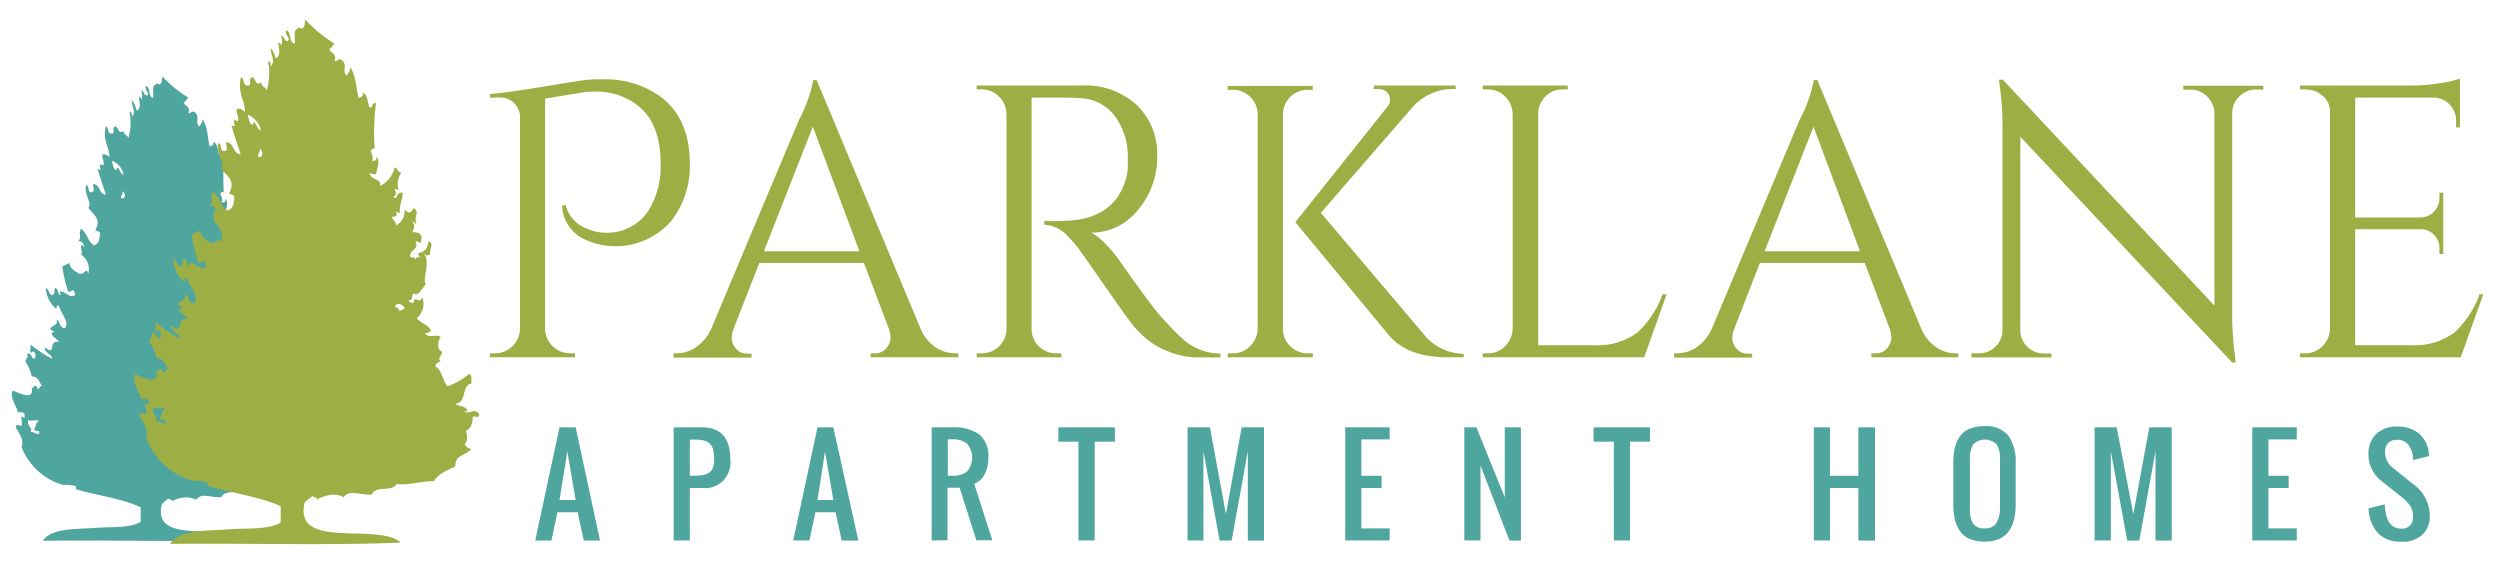
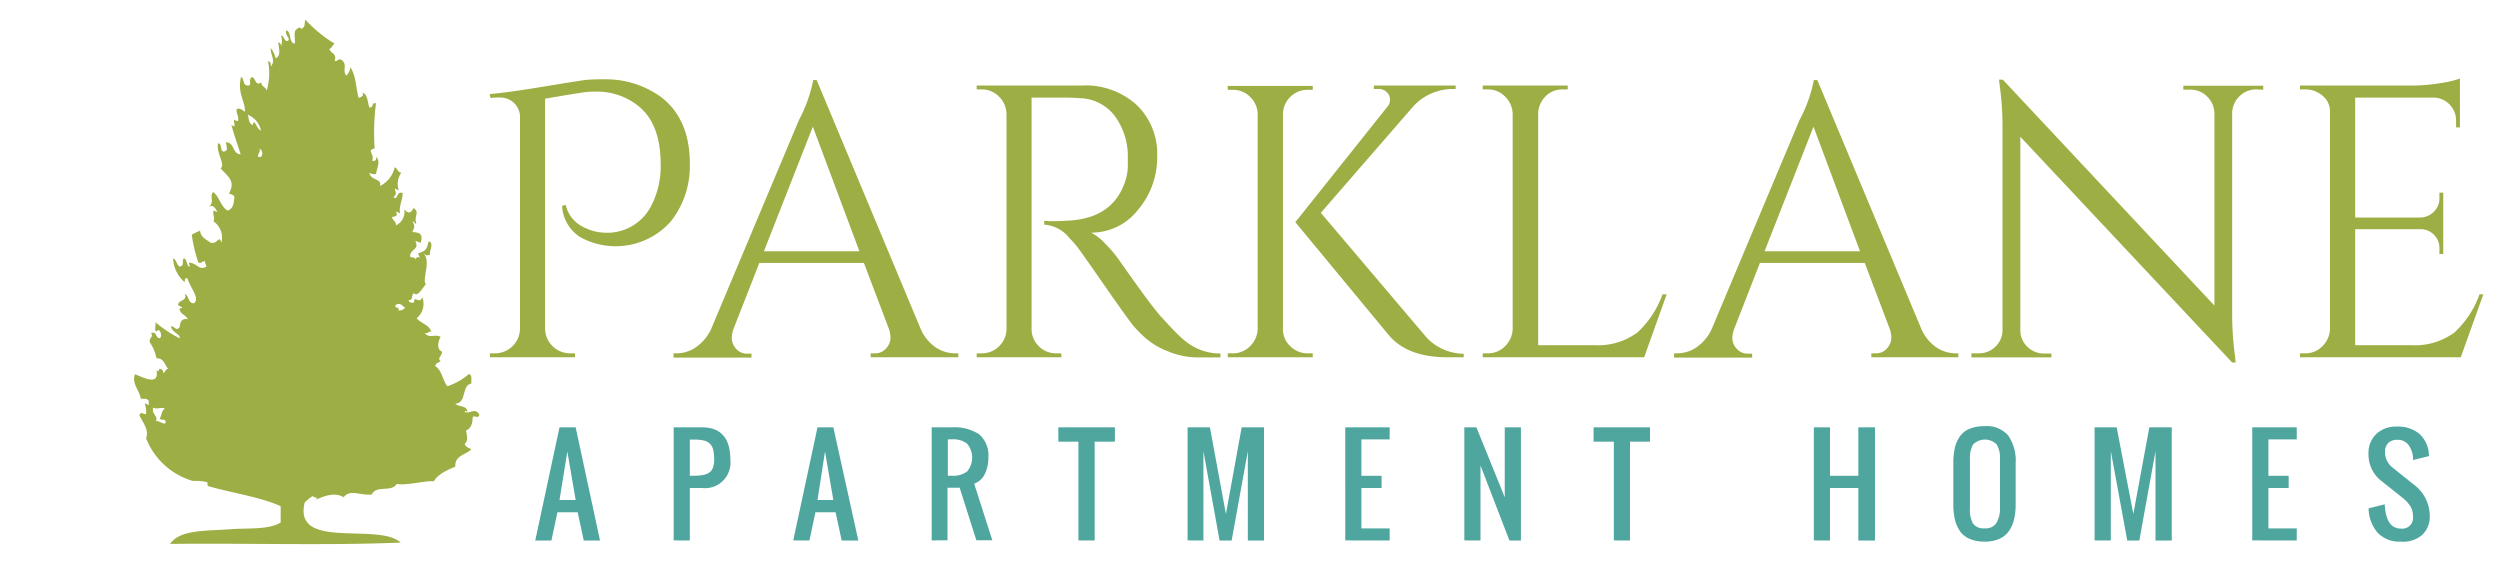
<svg xmlns="http://www.w3.org/2000/svg" id="Layer_1" data-name="Layer 1" viewBox="0 0 300 67.62">
  <defs>
    <style>.cls-1,.cls-4{fill:#9dae44;}.cls-2,.cls-3{fill:#4fa69f;}.cls-3,.cls-4{fill-rule:evenodd;}</style>
  </defs>
  <path id="Parklane" class="cls-1" d="M72.39,9.52a11.28,11.28,0,0,1,6.76,2q3.63,2.61,3.63,8.16a10.71,10.71,0,0,1-2.24,6.84,8.82,8.82,0,0,1-10.9,1.94,4.72,4.72,0,0,1-2.19-3.75l.42-.14a4,4,0,0,0,2.38,2.79,5.65,5.65,0,0,0,2.23.56,5.92,5.92,0,0,0,5.55-3,10.29,10.29,0,0,0,1.25-5.22q0-4.85-2.7-7A7.93,7.93,0,0,0,71.37,11a9.37,9.37,0,0,0-1.28.07c-.36.05-1.92.3-4.68.77V39.47a3,3,0,0,0,3,2.93H69v.47H58.79V42.4h.61a3,3,0,0,0,3-2.93V14.27a2.36,2.36,0,0,0-2.52-2.56,2.38,2.38,0,0,0-.46,0l-.56.05-.1-.47c1.62-.15,3.78-.45,6.5-.9s4.4-.72,5.06-.8A19.56,19.56,0,0,1,72.39,9.52Zm42.2,32.88H115v.47H104.48V42.4h.42a1.76,1.76,0,0,0,1.47-.63,1.94,1.94,0,0,0,.49-1.19,3.32,3.32,0,0,0-.19-1.11l-3-7.92H91.12l-3.13,8a3.61,3.61,0,0,0-.18,1.1,1.91,1.91,0,0,0,.49,1.16,1.72,1.72,0,0,0,1.46.63h.42v.47H80.82V42.4h.42a4.09,4.09,0,0,0,2.28-.74,5.39,5.39,0,0,0,1.82-2.19L95.87,14.41a17.4,17.4,0,0,0,1.72-4.8H98l12.48,29.86a5.15,5.15,0,0,0,1.77,2.19A4.19,4.19,0,0,0,114.59,42.4ZM91.67,30.15h11.46L97.54,15.2Zm35.12-18.44h-3V39.47a2.84,2.84,0,0,0,.86,2.07,2.9,2.9,0,0,0,2.12.86h.56l.05.47H117.2V42.4h.6a2.88,2.88,0,0,0,2.08-.84,2.92,2.92,0,0,0,.9-2.05V13.66a3,3,0,0,0-.9-2.07,2.86,2.86,0,0,0-2.08-.86h-.6v-.47h12.57a9.14,9.14,0,0,1,6.66,2.36,8.1,8.1,0,0,1,2.43,6.1,9.68,9.68,0,0,1-2.31,6.47,7.1,7.1,0,0,1-5.61,2.73,6.25,6.25,0,0,1,1.65,1.28,15.65,15.65,0,0,1,1.7,2q4,5.73,5.22,7c.81.89,1.38,1.49,1.72,1.82a13.3,13.3,0,0,0,1.12,1,6.61,6.61,0,0,0,4.1,1.4v.47h-2.56a9.4,9.4,0,0,1-3.73-.73,9,9,0,0,1-2.58-1.49,15.1,15.1,0,0,1-1.5-1.49c-.41-.48-1.57-2.08-3.47-4.82s-3-4.29-3.3-4.68-.64-.77-1-1.14a4.22,4.22,0,0,0-3-1.58v-.47a8.31,8.31,0,0,0,1,.05c.4,0,.9,0,1.49-.05q5.77-.13,7.26-4.84a6,6,0,0,0,.28-1.75V18.83a8.16,8.16,0,0,0-1.63-5,5.45,5.45,0,0,0-4.14-2.05C128.84,11.72,127.91,11.71,126.79,11.71ZM156.93,42.4h.6v.47h-10.2V42.4h.61a2.84,2.84,0,0,0,2.07-.86,3,3,0,0,0,.91-2.07V13.62a2.93,2.93,0,0,0-.91-2,2.86,2.86,0,0,0-2.07-.84h-.61v-.47h10.2v.47h-.6a2.88,2.88,0,0,0-2.08.84,2.92,2.92,0,0,0-.9,2V39.47a2.78,2.78,0,0,0,.88,2.07A2.92,2.92,0,0,0,156.93,42.4Zm18.72.47h-2q-4.76,0-7-2.66L155.44,26.66l11-13.79a1.39,1.39,0,0,0,.37-.84,1.51,1.51,0,0,0-.14-.65,1.41,1.41,0,0,0-1.35-.7h-.46v-.42h9.82v.42h-.18a6.43,6.43,0,0,0-5,2.19l-11,12.67,12.72,15a6.2,6.2,0,0,0,4.42,1.91Zm2.89-.47a2.82,2.82,0,0,0,2.07-.86,3,3,0,0,0,.91-2.07V13.66a3,3,0,0,0-.91-2.07,2.82,2.82,0,0,0-2.07-.86h-.61v-.47h10.2v.47h-.6A2.83,2.83,0,0,0,185,12.17a2.87,2.87,0,0,0-.42,1.49V41.42h6.66a8,8,0,0,0,5.26-1.53,11.47,11.47,0,0,0,3-4.57H200l-2.7,7.55H177.93V42.4Zm56.12,0H235v.47H224.56V42.4H225a1.73,1.73,0,0,0,1.47-.63,1.94,1.94,0,0,0,.49-1.19,3.32,3.32,0,0,0-.19-1.11l-3-7.92H211.19l-3.12,8a3.35,3.35,0,0,0-.19,1.1,1.91,1.91,0,0,0,.49,1.16,1.76,1.76,0,0,0,1.47.63h.42v.47h-9.37V42.4h.42a4.14,4.14,0,0,0,2.29-.74,5.37,5.37,0,0,0,1.81-2.19l10.53-25.06a17,17,0,0,0,1.72-4.8h.42l12.48,29.86a5.15,5.15,0,0,0,1.77,2.19A4.19,4.19,0,0,0,234.66,42.4ZM211.75,30.15H223.2L217.62,15.2Zm59-19.42a2.79,2.79,0,0,0-2,.81,2.85,2.85,0,0,0-.89,2v24a37.88,37.88,0,0,0,.33,5.12l.09.84h-.42L242.44,16.41v23.2a2.68,2.68,0,0,0,.84,2,2.77,2.77,0,0,0,2,.81h.89v.47h-9.6V42.4h.89a2.79,2.79,0,0,0,2-.81,2.72,2.72,0,0,0,.84-2V15.39a35,35,0,0,0-.33-5.08l-.09-.75h.46l25.39,27.11V13.57a2.89,2.89,0,0,0-.89-2,2.77,2.77,0,0,0-2-.81H262v-.47h9.59v.47Zm5.87,31.67a2.82,2.82,0,0,0,2.07-.86,3,3,0,0,0,.91-2.07V13.38a2.39,2.39,0,0,0-.88-1.88,3.11,3.11,0,0,0-2.1-.77H276l0-.47h13.65a19.23,19.23,0,0,0,3.15-.28,12.84,12.84,0,0,0,2.39-.55v5.86h-.46v-.83a2.75,2.75,0,0,0-2.61-2.75h-9.5V26.1h7.87a2.29,2.29,0,0,0,1.58-.7,2.19,2.19,0,0,0,.66-1.63v-.65h.46v7.36h-.46v-.7a2.18,2.18,0,0,0-.63-1.58,2.22,2.22,0,0,0-1.56-.7h-7.92V41.42h6.66a8,8,0,0,0,5.26-1.53,11.47,11.47,0,0,0,3-4.57H298l-2.71,7.55H276V42.4Z" />
  <path id="Apartment_Homes" data-name="Apartment Homes" class="cls-2" d="M64.23,64.86l2.91-13.58h1.94L72,64.86H70.05l-.73-3.39H66.89l-.72,3.39ZM67.14,60h1.94l-1-5.82Zm13.7,4.85V51.28h3.4c2.26,0,3.4,1.29,3.4,3.88a3.06,3.06,0,0,1-3.4,3.4H82.78v6.3Zm1.94-7.76h.49A6.28,6.28,0,0,0,84.35,57a1.93,1.93,0,0,0,.74-.28,1.11,1.11,0,0,0,.46-.6,2.69,2.69,0,0,0,.15-1A5.31,5.31,0,0,0,85.59,54a1.51,1.51,0,0,0-.39-.74,1.61,1.61,0,0,0-.74-.4,5.4,5.4,0,0,0-1.19-.11h-.49Zm12.41,7.76L98.1,51.28H100L103,64.86H101l-.73-3.39H97.85l-.72,3.39ZM98.1,60H100l-1-5.82Zm13.7,4.85V51.28h2.43a5.36,5.36,0,0,1,3.27.84,3.31,3.31,0,0,1,1.1,2.8,4.29,4.29,0,0,1-.44,2,2.27,2.27,0,0,1-1.26,1.12l2.18,6.79h-1.92l-2-6.3h-1.46v6.3Zm1.94-7.76h.49a2.78,2.78,0,0,0,1.82-.51,2.59,2.59,0,0,0,0-3.34,2.73,2.73,0,0,0-1.82-.52h-.49Zm15.67,7.76V53H127V51.28h6.79V53h-2.43V64.86Zm13.1,0V51.28h2.68l1.92,10.4L149,51.28h2.68V64.86h-1.94V54.14l-1.94,10.72h-1.45l-1.94-10.72V64.86Zm18.92,0V51.28h5.33v1.45h-3.39V57.1h2.42v1.46h-2.42v4.85h3.39v1.45Zm14.29,0V51.28h1.45l3.4,8.4v-8.4h1.94V64.86h-1.38l-3.47-9v9Zm17.94,0V53h-2.43V51.28H198V53H195.6V64.86Zm24,0V51.28h1.94V57.1H223V51.28H225V64.86H223v-6.3h-3.4v6.3Zm20.48.14a4.38,4.38,0,0,1-1.75-.31,2.73,2.73,0,0,1-1.17-.91,4.33,4.33,0,0,1-.63-1.41,8,8,0,0,1-.19-1.87V55.57a8,8,0,0,1,.19-1.87,4.17,4.17,0,0,1,.63-1.38,2.6,2.6,0,0,1,1.17-.88,4.57,4.57,0,0,1,1.75-.3A3.4,3.4,0,0,1,241,52.28a5.33,5.33,0,0,1,.88,3.29V60.5a8,8,0,0,1-.2,1.86,4.14,4.14,0,0,1-.64,1.41,2.7,2.7,0,0,1-1.16.91A4.41,4.41,0,0,1,238.15,65Zm-1.41-2.21a1.54,1.54,0,0,0,1.41.62,1.56,1.56,0,0,0,1.42-.62A3.4,3.4,0,0,0,240,61v-5.9a3.21,3.21,0,0,0-.39-1.76,2,2,0,0,0-2.84,0,3.31,3.31,0,0,0-.38,1.76V61A3.4,3.4,0,0,0,236.74,62.79Zm14.62,2.07V51.28H254L256,61.68l1.92-10.4h2.69V64.86h-1.95V54.14l-1.94,10.72h-1.45L253.3,54.14V64.86Zm18.92,0V51.28h5.34v1.45h-3.4V57.1h2.43v1.46h-2.43v4.85h3.4v1.45Zm17.83.14a3.56,3.56,0,0,1-2.8-1.08A4.61,4.61,0,0,1,284.23,61l1.94-.48c.09,1.94.74,2.91,1.94,2.91A1.29,1.29,0,0,0,289.56,62a2.58,2.58,0,0,0-.11-.8,2.17,2.17,0,0,0-.36-.67,4.84,4.84,0,0,0-.44-.5q-.19-.18-.54-.45l-2.43-1.94a3.8,3.8,0,0,1-1.06-1.34,4,4,0,0,1-.4-1.83,3.15,3.15,0,0,1,.93-2.39,3.45,3.45,0,0,1,2.47-.89,4,4,0,0,1,2.63.81,3.53,3.53,0,0,1,1.2,2.28c0,.11,0,.26.06.44l-1.95.49a3.61,3.61,0,0,0,0-.39,3,3,0,0,0-.58-1.48,1.62,1.62,0,0,0-1.33-.56,1.42,1.42,0,0,0-1.07.39,1.48,1.48,0,0,0-.38,1.09,2.37,2.37,0,0,0,1,1.92l2.42,1.94a4.69,4.69,0,0,1,1.95,3.75,3,3,0,0,1-.93,2.34A3.52,3.52,0,0,1,288.11,65Z" />
-   <path class="cls-3" d="M23.89,15.17a1.38,1.38,0,0,0,.42-.85c.61.83.6,2.23.85,3.26.21-.13.55-.12.43-.57.55.21.5,1,.71,1.56.48.1.18-.58.7-.43A24.66,24.66,0,0,0,26.86,23c-.23,0-.24.14-.42.15.06.51.36.68.14,1.13.37.08.51-.06.42-.43.49.51.16,1,0,1.84a.88.88,0,0,1-.7-.14c.15.9,1.34.57,1.13,1.42a2.89,2.89,0,0,0,1.55-2c.33.1.31.53.71.56a2,2,0,0,0-.28,1.84c-.23,0-.24-.13-.43-.14.14.38.23.67-.14.85.5.45.29-.66,1-.43,0,.74-.41,1.36-.28,2.13-.23,0-.24-.14-.42-.14.19.44,0,.48-.43.56.06.37.42.43.43.85a1.6,1.6,0,0,0,.85-1.7c.44.51.65.43,1-.14.68.55,0,.74.28,1.7-.19-.05-.22-.25-.43-.28.31.5.22.65,0,1.13.63.07,1.2.08.85,1.13-.25,0-.3-.17-.56-.14.45.91-.51.79-.57,1.55,0,.3.63,0,.57.43.27-.77.72.28.28-.71.89-.22.94-.5,1.13-1.27.61.19.07.9.14,1.41-.44.16-.37.07-.7-.14.86.8-.21,2.88.28,3.26-.46.53-.93,1.4-1.27,1-.33.1,0,.8-.57.7,0,.25.24.33.57.29,0-.85.56.25.84-.57a2,2,0,0,1-.42,2.27c.44.54,1.3.67,1.56,1.41-.34-.06-.31.26-.71.14.46.65,1.09.06,1.7.43-.28.43-.46,1.34.14,1.55.08.38-.58.72-.14,1-.18.21-.57.19-.57.57.71.42.76,1.5,1.27,2.12a7,7,0,0,0,2.27-1.27c.4,0,.26.59.28,1-1.08.19-.46,2.08-1.7,2.12.31.4,1.27.15,1.28.85-.13-.09-.26-.17-.29,0,.56.26,1.08-.53,1.56.28-.11.53-.49,0-.71.29,0,.66-.21,1.2-.7,1.41.1.52.25,1.08-.15,1.42.11.32.43.42.71.56-.57.61-1.74.62-1.7,1.84-.5.23-1.87.75-2.26,1.56-.94-.09-2.94.48-4,.28-.56.93-2.15.08-2.69,1.13-1.33.09-2.32-.59-3,.29a3.17,3.17,0,0,0-3,.28c.38-.39-.21-.13-.29-.42a3.81,3.81,0,0,0-.85.7c-1.25,5.11,7.8,2.06,10.19,4.25-7.87.33-16.37,0-24.48.14,1.06-1.56,3.9-1.37,6.37-1.56,1.94-.15,4,.08,5.38-.71V60.88c-2-1-5.44-1.48-7.64-2.13-.17,0-.12-.25-.15-.42a5.32,5.32,0,0,0-1.55-.14,7.64,7.64,0,0,1-4.95-4.53c.33-.84-.28-1.61-.71-2.41.1-.44.38-.18.71-.14A2.61,2.61,0,0,0,2.52,50c.23,0,.25.14.43.14V49.7c-.3-.4-.41-.1-.85-.28,0-.61-1-1.6-.57-2.55.93.35,2.6,1.26,2.27-.43.17.16.29.13.28-.14.31,0,.45.12.42.43.32-.07.31-.7.71-.29-.53-.36-.49-1.3-1.41-1.27a4.37,4.37,0,0,0-.71-1.7c-.06-.62.43-.46.14-1,.65-.17.45.5.85.57.42-.12,0-1.28-.28-.71-.32-.06-.06-.7-.14-1a14.61,14.61,0,0,0,2.54,1.7c.24-.39-.85-.66-.85-1.28.43,0,.48.53.85.15.1-.16,0-1.08.85-.85-.17-.49-.81-.51-.85-1.14.74-.1-.17-.25-.14-.42.09-.54,1-.37.71-1.13.49.16.31,1,1,1,.64-.57-.38-1.6-.71-2.69-.3-.07-.27.2-.28.42A3.48,3.48,0,0,1,5.5,34.56c.38.14.34.69.7.85.57-.17.18-.49.43-.85.37.1.28.66.56.85.21-.07-.05-.18,0-.43.81,0,1.06.86,1.84.43,0-.26-.17-.3-.14-.57-.34-.06-.31.26-.71.14a16.59,16.59,0,0,1-.7-3c.27-.15.56-.28.85-.42.07.72.66.94,1.13,1.27.76.21.89-.87,1.13,0a2.05,2.05,0,0,0-.85-2.26c.2-.43-.07-.51,0-1.14.23,0,.24.14.42.15-.22-.37-.38-.81-.84-.57.62-.55,0-1,.42-1.56.7.48.79,1.57,1.56,2,.55-.26.62-.56.7-1.41,0-.29-.37-.28-.56-.43.75-1.34-.2-1.82-.85-2.68.52-.43-.51-1.64-.28-2.69.43,0,.19.75.56.85.61-.08.31-.53.29-1,.93,0,.64,1.24,1.55,1.27-.19-.61-.73-2.1-1-3.11.56.33.26,0,.28-.57a.69.69,0,0,0,.43.14c.11-.58-.22-.72-.14-1.27.49-.11.59.16.85.28,0-1.23-.84-1.91-.43-3.68.41.16.09,1,.85.85.25-.21-.14-.61.28-.85.45.17.32,1,1,.57,0,.49.48.46.57.85a6.48,6.48,0,0,0,.14-3.12c.25,0,.32.25.29.57.56-.65-.05-1.12,0-2a2.74,2.74,0,0,1,.56,1.27c.66-.33.27-1.18.28-1.7a.41.41,0,0,1,.29.43,1.73,1.73,0,0,0,0-1.13c.4,0,.24.6.7.56.4-.26-.36-.57-.14-1.13.58.18.22,1.3.85,1.42.12-.35-.22-1.44.29-1.56,0-.18.42-.19.42,0,.5-.27.27-.54.42-1a14.32,14.32,0,0,0,3.12,2.55c-.25.13-.29.47-.57.56.13.49.82.41.57,1.28.34.05.3-.26.7-.15C24.1,14.06,23.34,14.57,23.89,15.17ZM14,20.41c0-.11,0-.28.14-.29.24.28.33.71.7.85a2.3,2.3,0,0,0-1.41-1.69C13.56,19.7,13.52,20.3,14,20.41Zm.56,3.39c.61.1.46-.73.14-.85C14.8,23.39,14.45,23.37,14.55,23.8ZM29.13,39.51c-.18.46.45.11.28.57a.7.7,0,0,0,.71-.29C29.76,39.57,29.64,39.22,29.13,39.51ZM3.66,51.82c.4,0,.59.26,1,.28.26-.64-.51-.24-.57-.56.23-.29.18-.86.57-1-.33-.27-.84.09-1.28-.14C3.2,51.12,4,51.39,3.66,51.82Z" />
  <path class="cls-4" d="M41.56,9.08a1.58,1.58,0,0,0,.48-1c.68.93.67,2.52,1,3.68.24-.14.62-.13.48-.64.62.23.57,1.14.8,1.76.55.12.21-.65.8-.48a27.14,27.14,0,0,0-.16,5.44c-.26-.05-.27.15-.48.16.07.57.41.77.16,1.28q.63.13.48-.48c.55.57.18,1.14,0,2.08a1.07,1.07,0,0,1-.8-.16c.18,1,1.52.64,1.28,1.6a3.29,3.29,0,0,0,1.76-2.24c.36.11.35.61.8.64a2.36,2.36,0,0,0-.32,2.08c-.26,0-.27-.15-.48-.16.15.43.26.75-.16,1,.56.51.32-.75,1.12-.48,0,.83-.46,1.53-.32,2.4-.26,0-.27-.15-.48-.16.22.5.05.55-.48.64.07.41.48.48.48,1a1.8,1.8,0,0,0,1-1.92c.51.57.75.48,1.12-.16.78.61,0,.83.32,1.92-.21-.06-.25-.29-.48-.32.34.56.25.74,0,1.28.71.07,1.36.09,1,1.28-.28,0-.34-.2-.64-.16.52,1-.57.89-.64,1.76.05.33.71,0,.64.48.31-.87.81.31.32-.8,1-.26,1.06-.57,1.28-1.44.69.22.07,1,.16,1.6-.5.17-.42.07-.8-.16,1,.9-.23,3.25.32,3.68-.51.6-1,1.58-1.44,1.11-.36.12-.05.92-.64.8,0,.29.28.37.64.32,0-1,.64.29,1-.64A2.24,2.24,0,0,1,50,38.19c.5.62,1.48.77,1.76,1.6-.38-.06-.35.3-.8.16.52.74,1.23.08,1.92.48-.32.49-.51,1.52.16,1.76.09.43-.66.82-.16,1.12-.19.24-.64.22-.64.64.81.48.86,1.7,1.44,2.4a7.71,7.71,0,0,0,2.56-1.44c.46,0,.29.67.32,1.12-1.22.22-.52,2.36-1.92,2.4.35.45,1.44.17,1.44,1-.14-.1-.29-.19-.32,0,.63.3,1.21-.59,1.76.32-.13.6-.56,0-.8.32,0,.76-.23,1.37-.8,1.6.12.59.28,1.23-.16,1.6.12.37.48.48.8.64-.64.69-2,.7-1.92,2.08-.57.26-2.12.84-2.56,1.76-1.06-.09-3.32.55-4.48.32-.63,1.06-2.43.09-3,1.28-1.5.1-2.62-.67-3.36.32-1.09-.66-2.46-.12-3.36.32.44-.44-.23-.15-.32-.48a4.55,4.55,0,0,0-1,.8c-1.41,5.78,8.82,2.33,11.52,4.8-8.9.37-18.5.05-27.67.16,1.19-1.76,4.4-1.54,7.19-1.76,2.2-.17,4.55.09,6.08-.8V60.75c-2.29-1.09-6.14-1.66-8.63-2.4-.19,0-.14-.29-.16-.48a6.07,6.07,0,0,0-1.76-.16,8.59,8.59,0,0,1-5.6-5.12c.37-.94-.31-1.81-.8-2.72.11-.5.42-.21.8-.16a3.12,3.12,0,0,0-.16-1.28c.25,0,.27.15.48.16v-.48c-.34-.44-.47-.11-1-.32.05-.68-1.13-1.8-.64-2.88,1,.4,2.94,1.44,2.56-.48.19.18.32.14.32-.16q.51,0,.48.48c.36-.08.35-.78.8-.32-.61-.4-.56-1.47-1.6-1.44a5.06,5.06,0,0,0-.8-1.92c-.07-.7.49-.52.16-1.12.73-.19.5.57,1,.64.47-.13,0-1.44-.32-.8-.36-.06-.07-.78-.16-1.12a15.53,15.53,0,0,0,2.88,1.92c.26-.43-1-.74-1-1.44.47,0,.54.6,1,.16.1-.18,0-1.21,1-1-.2-.54-.92-.57-1-1.28.83-.11-.2-.28-.16-.48.1-.61,1.15-.41.8-1.27.55.18.35,1.14,1.12,1.11.72-.63-.43-1.8-.8-3-.35-.08-.31.22-.32.48A4,4,0,0,1,20.77,31c.43.15.39.78.8,1,.64-.2.19-.55.48-1,.42.11.31.75.64,1,.23-.07-.07-.21,0-.48.9,0,1.19,1,2.07.48,0-.29-.19-.34-.15-.64-.39-.07-.35.29-.8.16a18,18,0,0,1-.8-3.36c.31-.17.63-.32,1-.48.08.81.75,1.06,1.27,1.44.86.23,1-1,1.28,0a2.34,2.34,0,0,0-.95-2.56c.22-.49-.08-.58,0-1.28.25,0,.27.15.48.16-.26-.42-.44-.91-1-.64.7-.63,0-1.16.48-1.76.78.54.89,1.77,1.76,2.24.62-.3.7-.64.79-1.6,0-.33-.42-.32-.64-.48.86-1.52-.22-2.06-1-3,.6-.48-.57-1.85-.31-3,.48,0,.22.84.63,1,.69-.09.35-.6.32-1.12,1.06,0,.73,1.4,1.76,1.44-.21-.69-.82-2.38-1.11-3.52.62.38.29,0,.31-.64a.83.83,0,0,0,.48.16c.13-.66-.24-.82-.16-1.44.56-.13.68.18,1,.32,0-1.4-.94-2.17-.48-4.16.47.17.11,1.18,1,1,.28-.24-.16-.69.32-1,.51.19.36,1.14,1.12.64,0,.56.54.52.64,1a7.21,7.21,0,0,0,.16-3.52c.29,0,.37.27.32.64.64-.74,0-1.26,0-2.24A3,3,0,0,1,33.08,7c.75-.38.31-1.34.32-1.92a.43.43,0,0,1,.32.48,1.92,1.92,0,0,0,0-1.28c.46,0,.28.68.8.64.45-.3-.4-.65-.16-1.28.65.2.25,1.46,1,1.6.14-.39-.25-1.62.32-1.76,0-.2.48-.21.48,0,.57-.31.31-.61.48-1.12a16.12,16.12,0,0,0,3.52,2.88c-.27.15-.32.53-.64.64.15.55.93.46.64,1.44.39.06.35-.29.8-.16C41.8,7.82,41,8.39,41.56,9.08ZM30.36,15c0-.13,0-.32.16-.32.28.31.38.8.8,1a2.62,2.62,0,0,0-1.6-1.92C29.88,14.2,29.84,14.88,30.36,15ZM31,18.84c.69.11.53-.84.16-1C31.28,18.37,30.89,18.35,31,18.84ZM47.48,36.59c-.2.52.52.13.32.64a.76.76,0,0,0,.8-.32C48.2,36.67,48.07,36.27,47.48,36.59ZM18.69,50.51c.45,0,.66.3,1.12.32.29-.72-.58-.28-.64-.64.26-.32.2-1,.64-1.12-.37-.3-.95.11-1.44-.16C18.17,49.72,19.06,50,18.69,50.51Z" />
</svg>